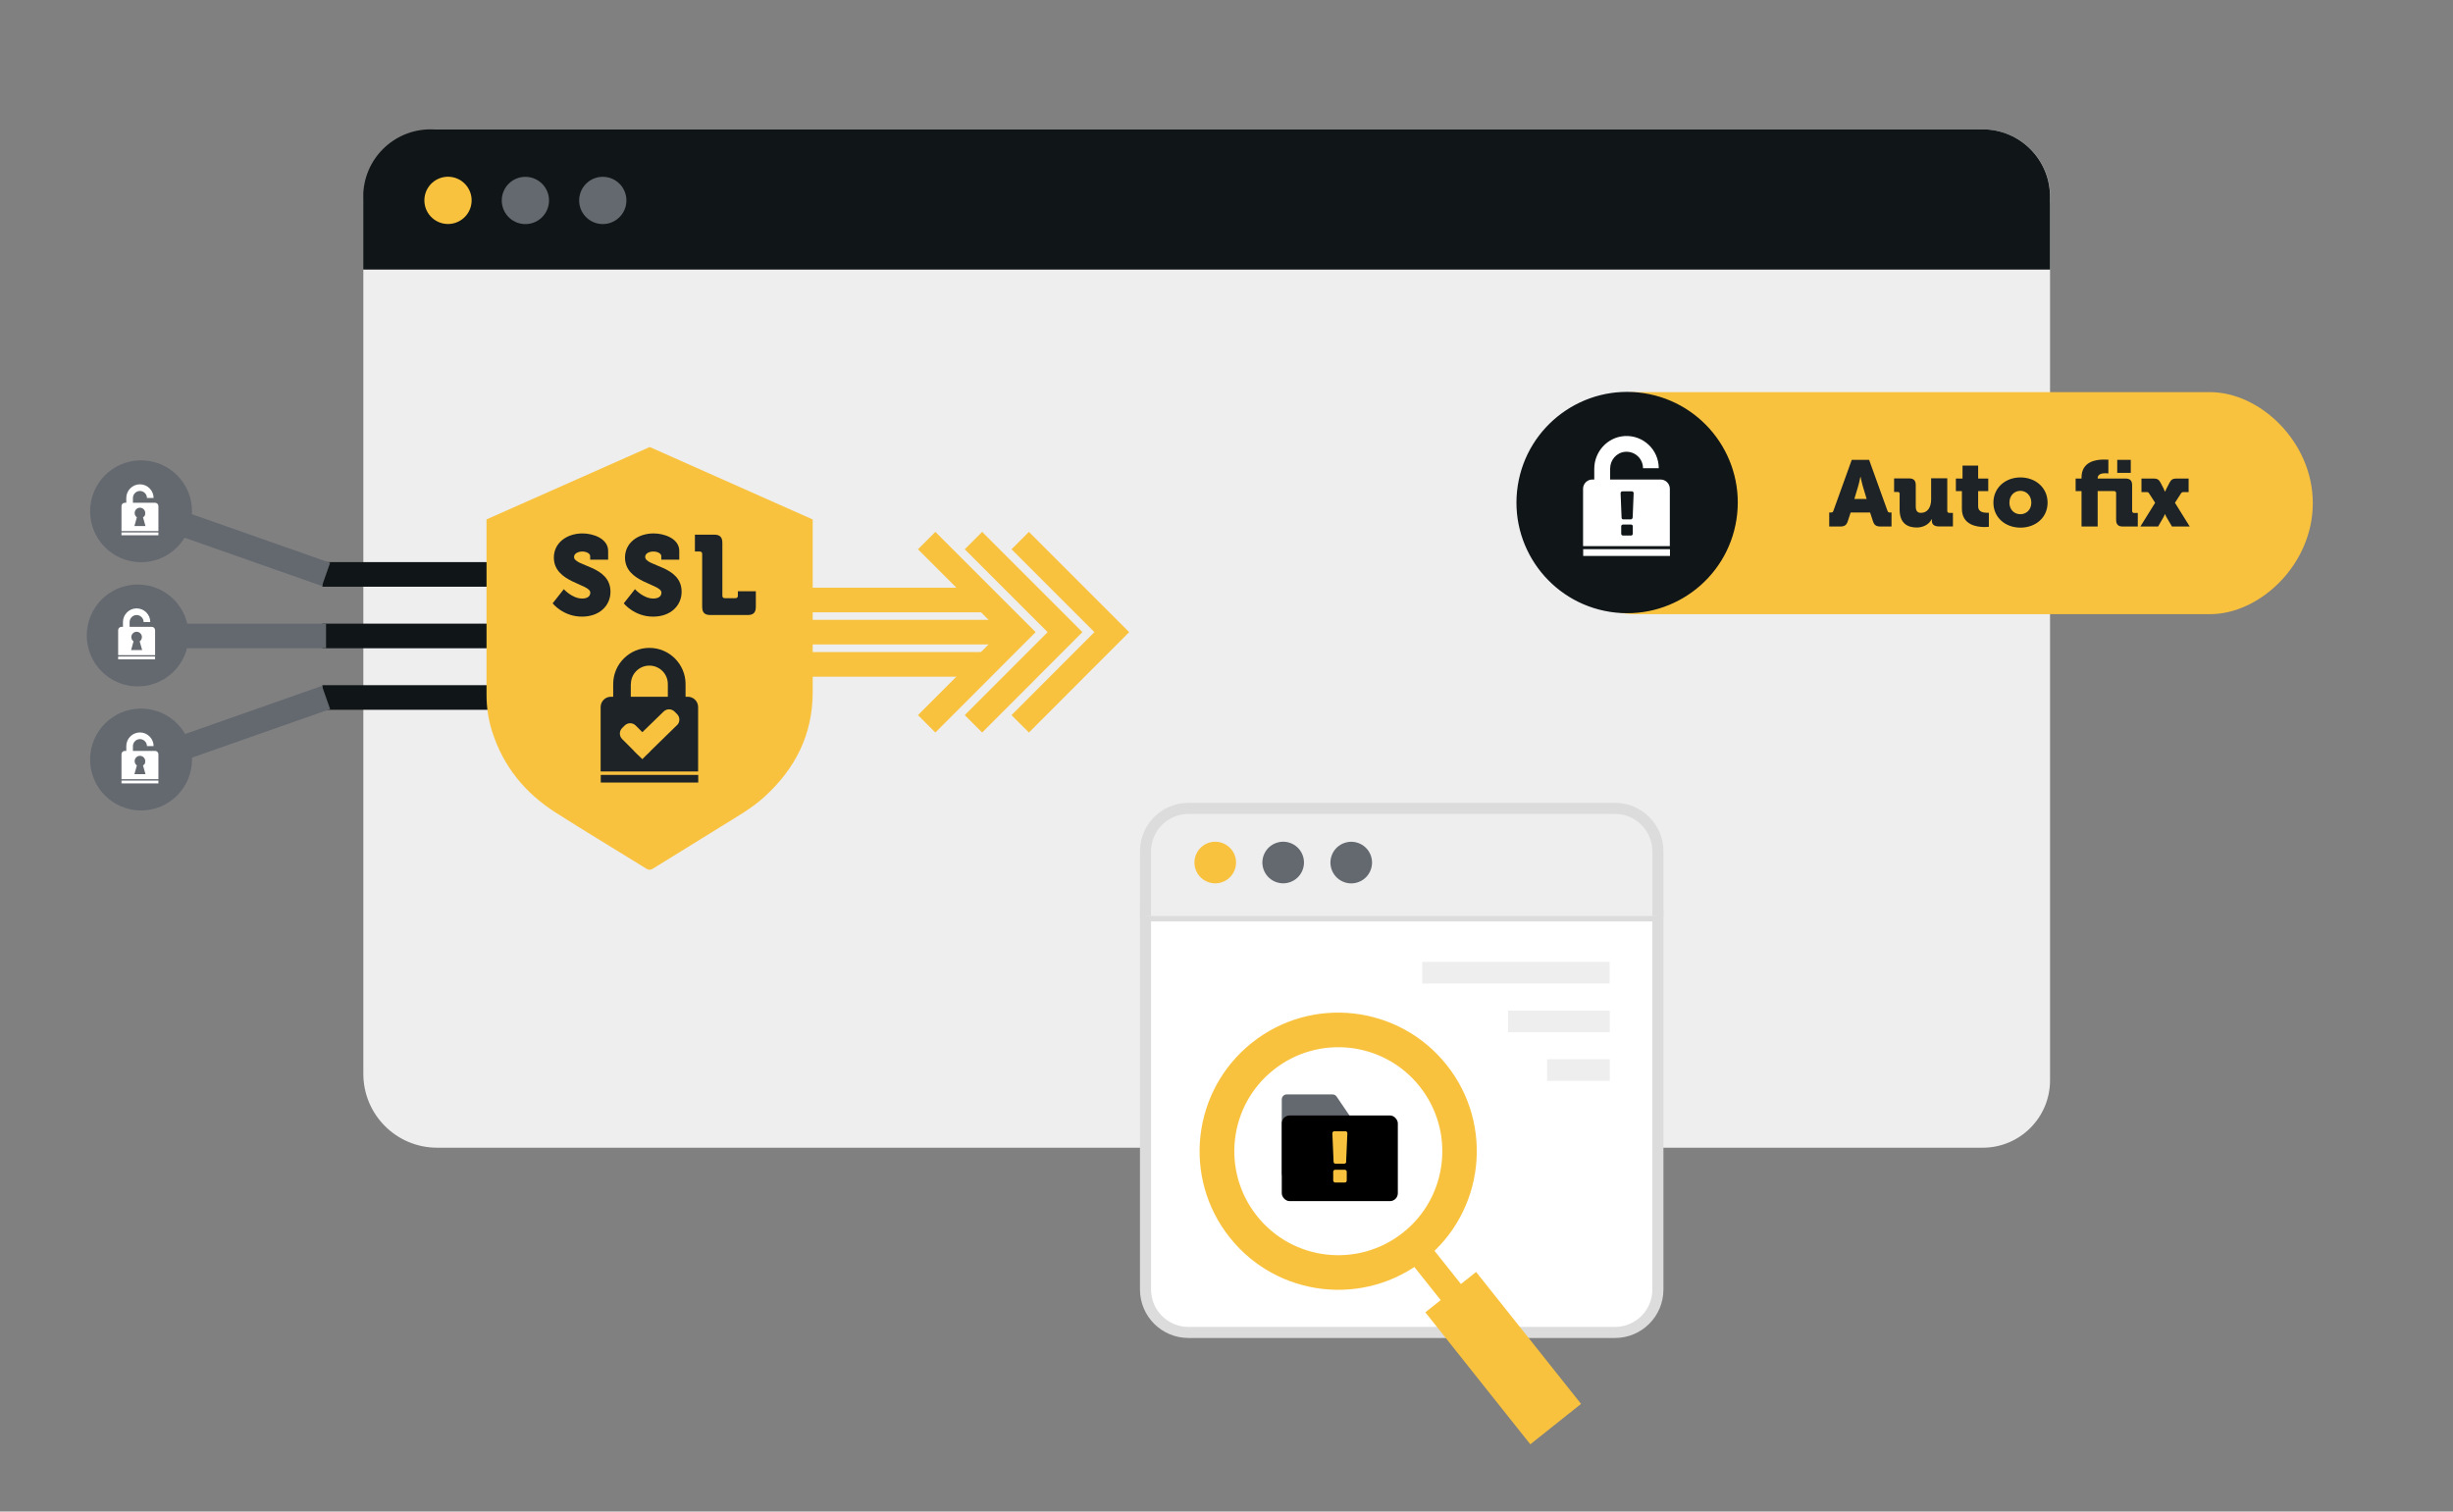
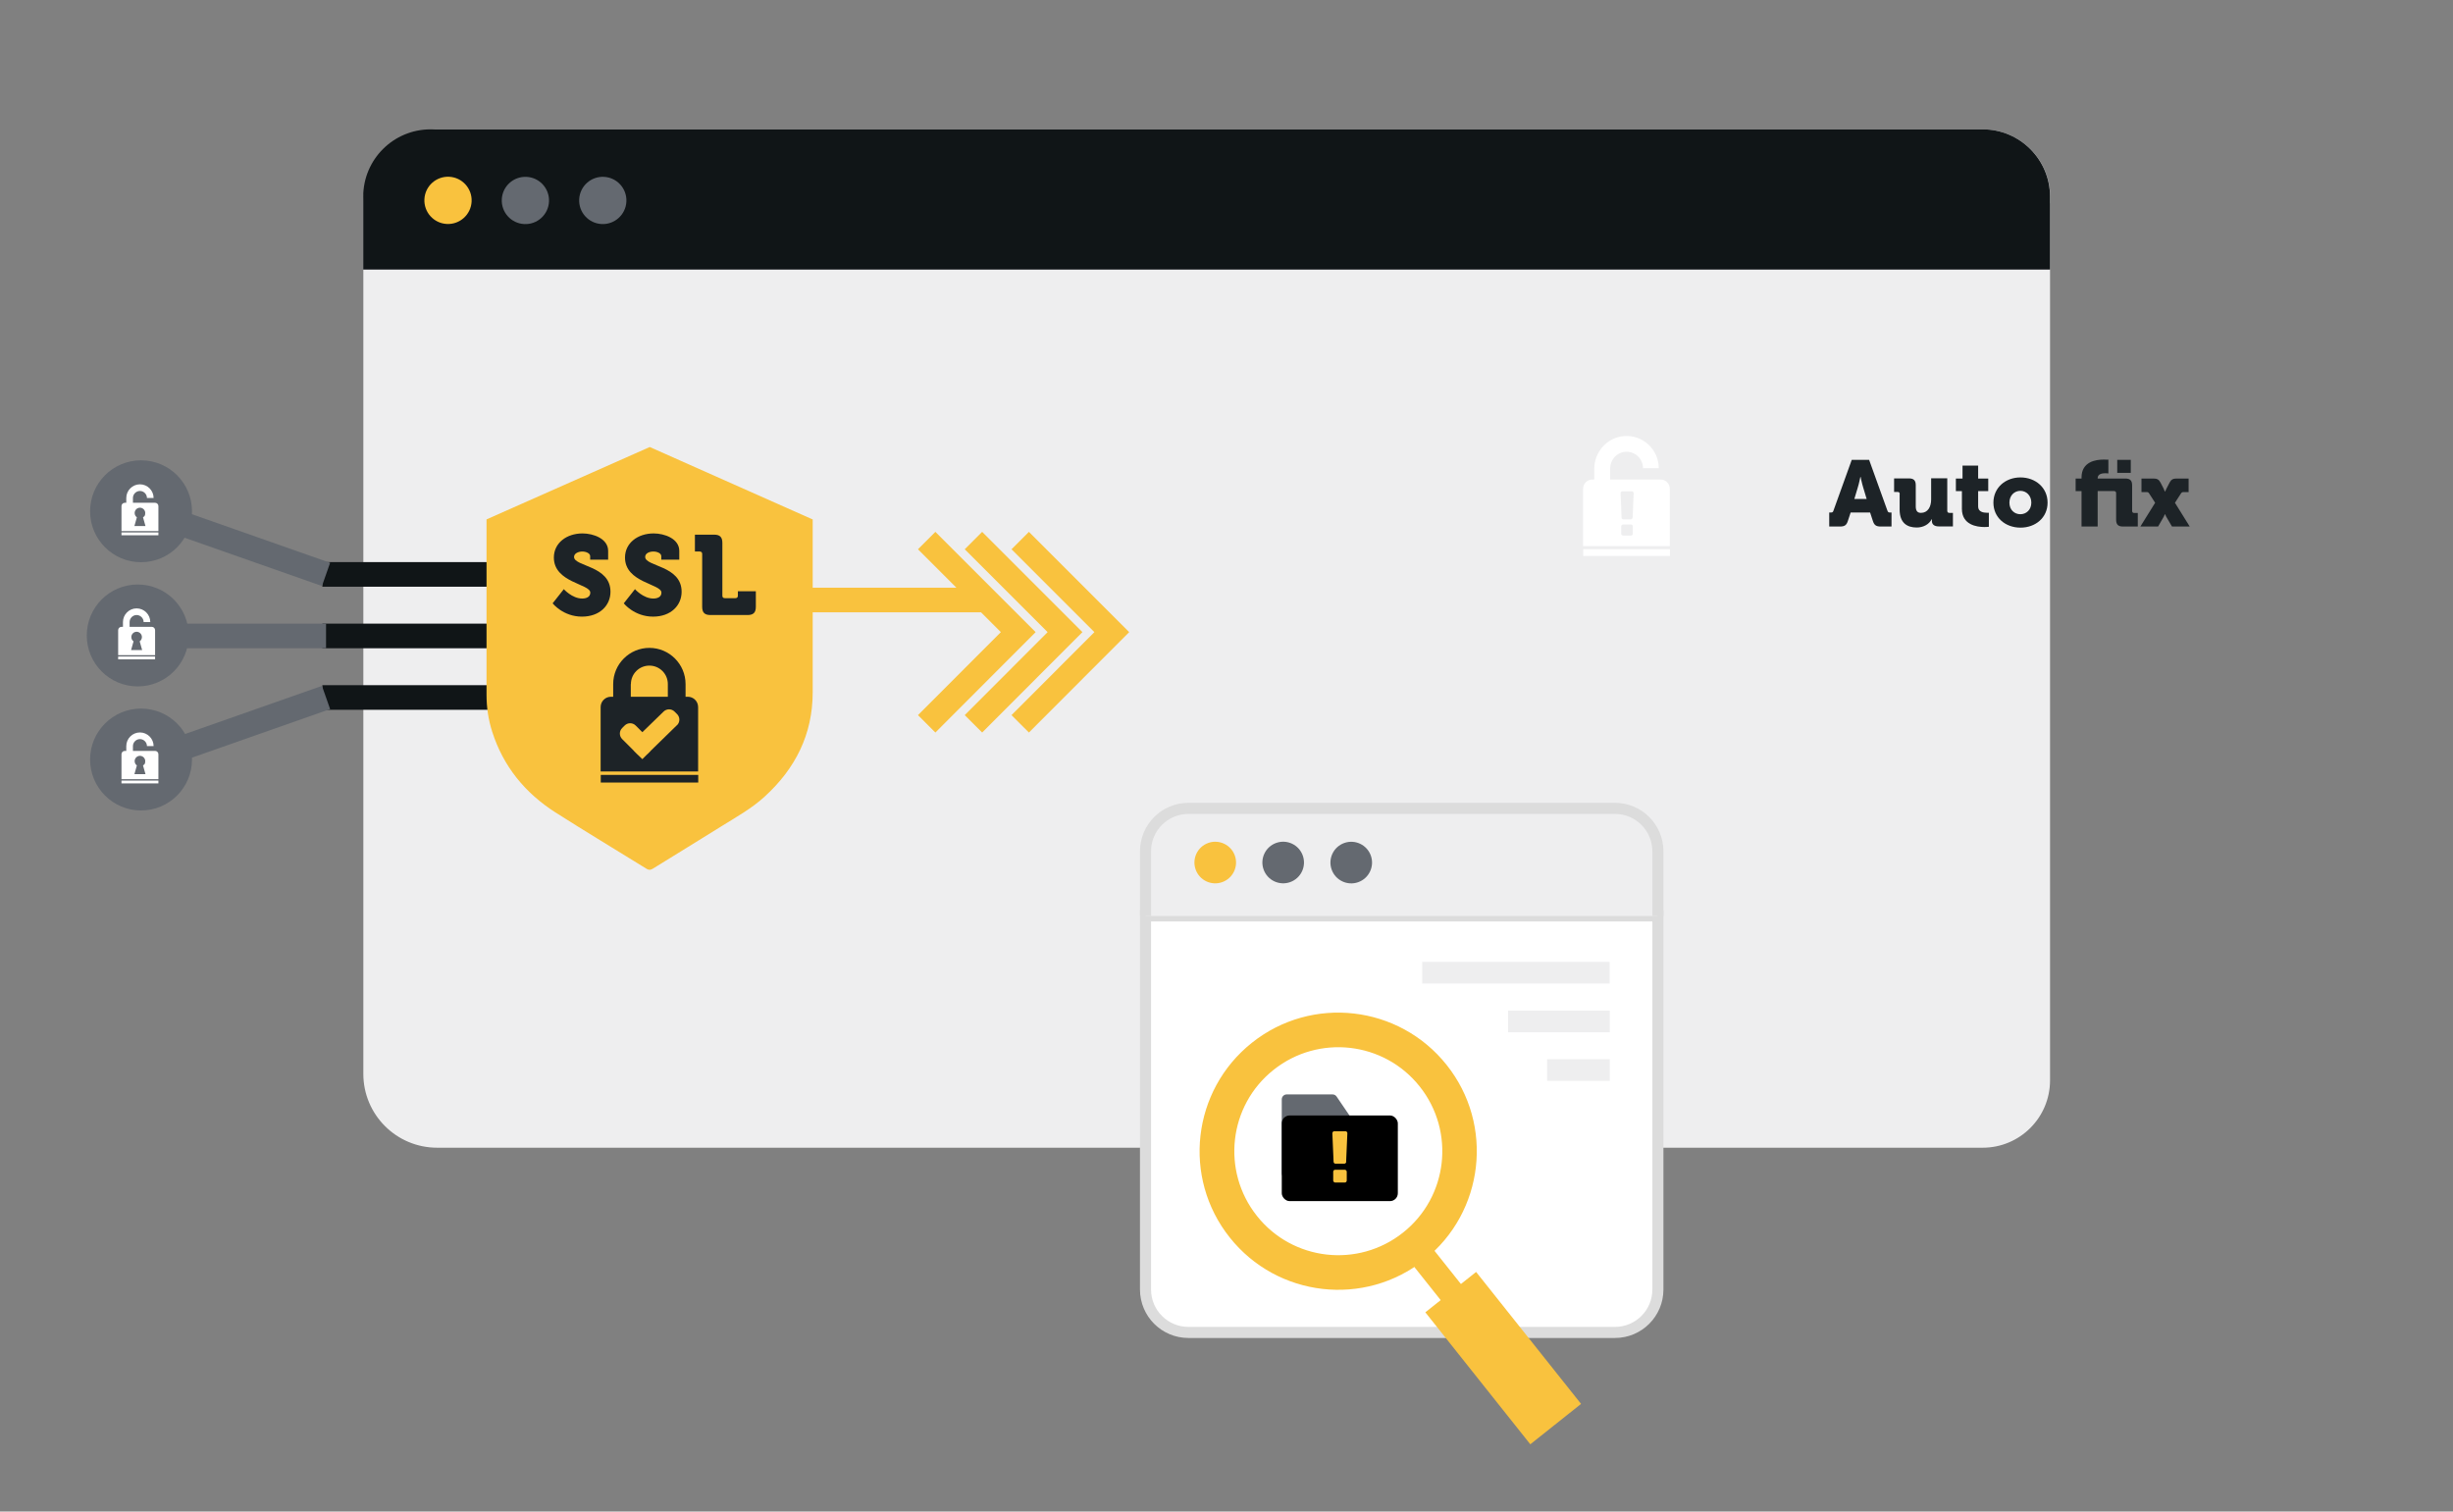
<svg xmlns="http://www.w3.org/2000/svg" id="Laag_4" data-name="Laag 4" width="1993" height="1228.1" viewBox="0 0 1993 1228.1">
  <rect x="0" y="0" width="1993" height="1228.1" fill="#808080" stroke="none" />
  <g>
    <path d="M1665.7,165.1v-5.3c0-30.2-24.5-54.7-54.7-54.7H677.2s-322,0-322,0c-33.2,0-60,26.9-60,60V872.5c0,33.2,26.9,60,60,60H1605.6s0,0,0,0h5.3c30.2,0,54.7-24.5,54.7-54.7v-359s0-353.7,0-353.7h0Z" fill="#eeeeef" />
    <path d="M295.1,219v-59.2c0-30.2,24.5-54.7,54.7-54.7H1610.9c30.2,0,54.7,24.5,54.7,54.7v59.2" fill="#101517" />
    <g>
      <circle cx="363.7" cy="162.7" r="19.2" transform="translate(183.1 517.8) rotate(-87.1)" fill="#f9c23e" />
      <circle cx="426.5" cy="162.7" r="19.2" transform="translate(242.8 580.6) rotate(-87.1)" fill="#646970" />
      <circle cx="489.3" cy="162.7" r="19.2" transform="translate(302.5 643.3) rotate(-87.1)" fill="#646970" />
    </g>
  </g>
  <g>
-     <path d="M1795.6,318.6h-467.2c-40.6,0-73.5,40.4-73.5,90.2h0c0,49.8,32.9,90.2,73.5,90.2h467.2c40.6,0,83.5-40.4,83.5-90.2h0c0-49.8-42.9-90.2-83.5-90.2Z" fill="#f8c13e" />
    <g>
-       <circle cx="1323" cy="408.8" r="89.9" transform="translate(715.6 1653.2) rotate(-81.2)" fill="#101517" />
      <g>
        <rect x="1286.3" y="446.2" width="70.5" height="5.5" fill="#fff" />
        <path d="M1349.3,389.6h-41.1v-8.9c0-7,5.2-13,12.1-13.6,7.9-.7,14.6,5.5,14.6,13.3h12.8c0-15-12.7-27.1-27.9-26.1-13.8,.9-24.5,12.7-24.5,26.6v8.7h-1.6c-4.1,0-7.5,3.4-7.5,7.5v46.6h70.5v-46.6c0-4.1-3.4-7.5-7.5-7.5Zm-22.7,44.1c0,.8-.6,1.4-1.4,1.4h-6.6c-.8,0-1.4-.6-1.4-1.4v-6.1c0-.8,.6-1.4,1.4-1.4h6.6c.8,0,1.4,.6,1.4,1.4v6.1Zm-.2-13.1c0,.8-.7,1.4-1.4,1.4h-6.1c-.8,0-1.4-.6-1.4-1.4l-.8-19.9c0-.8,.6-1.5,1.4-1.5h7.8c.8,0,1.4,.7,1.4,1.5l-.8,19.9Z" fill="#fff" />
      </g>
    </g>
    <g>
      <path d="M1486.3,416.4h1.4c1.2,0,1.6-.4,2-1.7l14.8-41.1h14.1l14.8,41.1c.5,1.3,.8,1.7,2,1.7h1.4v11.4h-8.7c-3.8,0-5.3-1.1-6.4-4.4l-2.3-7h-15.8l-2.3,7c-1.1,3.3-2.6,4.4-6.4,4.4h-8.7v-11.4Zm30.3-11l-2.7-9c-1.1-3.4-2.2-8.9-2.2-8.9h-.2s-1.1,5.5-2.2,8.9l-2.7,9h10Z" fill="#1d2327" />
      <path d="M1543.5,401.4c0-1.1-.6-1.7-1.7-1.7h-2.9v-11h12.1c3.9,0,5.5,1.7,5.5,5.5v17.3c0,3.6,1.4,5.2,4.2,5.2,5.6,0,8.3-4.9,8.3-10.8v-17.3h13.1v26.4c0,1.1,.6,1.7,1.7,1.7h2.9v11h-11.6c-3.6,0-5.5-1.7-5.5-4.4v-.5c0-.4,0-.9,0-.9h-.2c-2.1,4.2-6.9,6.7-12.1,6.7-7.7,0-13.9-3.6-13.9-14.6v-12.6Z" fill="#1d2327" />
      <path d="M1594.1,399h-5v-10.2h5.4v-10.5h12.7v10.5h8.2v10.2h-8.2v12.6c0,4.4,4.5,5,7,5s1.7,0,1.7,0v11.4s-1.4,.2-3.6,.2c-6.2,0-18.3-1.7-18.3-14.8v-14.4Z" fill="#1d2327" />
      <path d="M1641.5,387.9c12.3,0,22.1,8.3,22.1,20.5s-9.8,20.3-22,20.3-22-8.1-22-20.3,9.8-20.5,22-20.5Zm0,29.9c4.8,0,8.9-3.6,8.9-9.4s-4.1-9.6-8.9-9.6-8.9,3.7-8.9,9.6,4.1,9.4,8.9,9.4Z" fill="#1d2327" />
      <path d="M1691.2,399h-4.8v-10.2h4.8v-.9c0-12.8,11.6-14.5,17.9-14.5s3.9,.2,3.9,.2v11.1s-1.1-.2-2.5-.2c-2.6,0-6.2,.6-6.2,4v.3h22.5c3.9,0,5.5,1.7,5.5,5.5v20.8c0,1.1,.6,1.7,1.7,1.7h2.9v11h-12.1c-3.9,0-5.5-1.7-5.5-5.5v-21.6c0-1.1-.6-1.7-1.7-1.7h-13.3v28.8h-13.1v-28.8Zm29-25.4h11v10.6h-11v-10.6Z" fill="#1d2327" />
      <path d="M1751,408.5l-4.9-7.6c-.7-1-.9-1.1-2.5-1.1h-3.7v-11h9.8c2.7,0,4.3,.7,5.6,3.2l2.5,4.8c.5,1,1.1,2.6,1.1,2.6h.2s.7-1.6,1.2-2.6l2.5-4.8c1.3-2.5,2.9-3.2,5.6-3.2h9.8v11h-3.7c-1.6,0-1.8,.2-2.5,1.1l-4.9,7.6,12,19.3h-14.4l-4.7-8c-.4-.7-.9-2-.9-2h-.2s-.5,1.3-.9,2l-4.6,8h-14.4l12-19.3Z" fill="#1d2327" />
    </g>
  </g>
  <path d="M930.7,744.2v303.5c0,19.3,15.6,34.9,34.9,34.9h346.5c19.3,0,34.9-15.6,34.9-34.9v-303.5s-416.2,0-416.2,0Z" fill="#fff" stroke="#dcdcdc" stroke-miterlimit="10" stroke-width="9" />
  <path d="M930.7,744.2v-52.5c0-19.3,15.6-34.9,34.9-34.9h346.5c19.3,0,34.9,15.6,34.9,34.9v52.5" fill="#eeeeef" stroke="#dcdcdc" stroke-miterlimit="10" stroke-width="9" />
  <g>
    <circle cx="987.2" cy="701.3" r="16.9" transform="translate(-177.9 371.3) rotate(-19.6)" fill="#f9c23e" />
    <circle cx="1042.4" cy="701.3" r="16.9" transform="translate(-174.7 389.8) rotate(-19.6)" fill="#646970" />
    <circle cx="1097.7" cy="701.3" r="16.9" transform="translate(-171.5 408.4) rotate(-19.6)" fill="#646970" />
  </g>
  <rect x="1155.5" y="781.5" width="152.3" height="17.6" fill="#eeeeef" />
  <rect x="1257" y="860.6" width="50.9" height="17.6" fill="#eeeeef" />
  <rect x="1225.3" y="821.1" width="82.6" height="17.6" fill="#eeeeef" />
  <g>
    <path d="M1017.2,847.2c-48.7,38.7-56.8,109.6-18.1,158.2,38.7,48.7,109.6,56.8,158.2,18.1,48.7-38.7,56.8-109.6,18.1-158.2-38.7-48.7-109.6-56.8-158.2-18.1Zm122.7,154.3c-36.5,29-89.7,23-118.7-13.6-29-36.5-23-89.7,13.6-118.7,36.5-29,89.7-23,118.7,13.6,29,36.5,23,89.7-13.6,118.7Z" fill="#f9c23e" />
    <rect x="1153.4" y="998.9" width="21" height="65.8" transform="translate(-389.2 948.3) rotate(-38.5)" fill="#f9c23e" />
    <rect x="1194.9" y="1035.5" width="52.7" height="137" transform="translate(-421.7 999.7) rotate(-38.5)" fill="#f9c23e" />
  </g>
  <g>
    <g>
      <path d="M1111.1,937l-64.5,20.1c-2.6,.8-5.2-1.1-5.2-3.9v-60c0-2.2,1.8-4,4-4h37.3c1.3,0,2.6,.7,3.3,1.8l27.2,40c1.5,2.2,.5,5.3-2.1,6.1Z" fill="#646970" />
      <rect x="1041.4" y="906.3" width="94.3" height="69.6" rx="6.4" ry="6.4" />
    </g>
    <g>
      <rect x="1083.2" y="950.4" width="11" height="10.4" rx="1.6" ry="1.6" fill="#f9c23e" />
      <path d="M1093.8,943.9c0,.9-.8,1.6-1.6,1.6h-7.1c-.9,0-1.6-.7-1.6-1.6l-1-23.1c0-.9,.7-1.7,1.6-1.7h9c.9,0,1.7,.8,1.6,1.7l-1,23.1Z" fill="#f9c23e" />
    </g>
  </g>
  <g>
    <g>
      <g>
-         <line x1="641.9" y1="513.6" x2="816.4" y2="513.6" fill="none" stroke="#f9c23e" stroke-miterlimit="10" stroke-width="20" />
        <line x1="641.9" y1="487.5" x2="797.8" y2="487.5" fill="none" stroke="#f9c23e" stroke-miterlimit="10" stroke-width="20" />
-         <line x1="641.9" y1="539.8" x2="797.8" y2="539.8" fill="none" stroke="#f9c23e" stroke-miterlimit="10" stroke-width="20" />
      </g>
      <g>
        <line x1="261.9" y1="516.7" x2="409.6" y2="516.7" fill="none" stroke="#101517" stroke-miterlimit="10" stroke-width="20" />
        <line x1="151.1" y1="516.7" x2="264.9" y2="516.7" fill="none" stroke="#646970" stroke-miterlimit="10" stroke-width="20" />
        <line x1="261.9" y1="466.7" x2="409.6" y2="466.7" fill="none" stroke="#101517" stroke-miterlimit="10" stroke-width="20" />
        <line x1="151.1" y1="426.7" x2="264.9" y2="466.7" fill="none" stroke="#646970" stroke-miterlimit="10" stroke-width="20" />
        <line x1="261.9" y1="566.7" x2="409.6" y2="566.7" fill="none" stroke="#101517" stroke-miterlimit="10" stroke-width="20" />
        <line x1="151.1" y1="606.7" x2="264.9" y2="566.7" fill="none" stroke="#646970" stroke-miterlimit="10" stroke-width="20" />
      </g>
      <path d="M660.4,422.1l-132.5-58.9-132.6,58.8c0,43.1,0,99.6,0,142.7,0,10.1,1.5,20.1,4.6,29.8,9,28.2,26.7,49.8,51.4,65.6,24.5,15.6,49.5,30.6,74.2,45.9,1.9,1.1,3.2,.8,4.9-.2,18.7-11.6,37.6-23.1,56.3-34.8,11.9-7.4,24.1-14.2,34.5-23.7,25-22.8,39.1-50.6,39.1-84.9,0-20.3,0-54,0-74.3,0-22,0-43.9,0-65.9Z" fill="#f9c23e" />
      <g>
        <g>
          <rect x="488.1" y="629.6" width="79.2" height="6.2" fill="#1d2327" />
          <path d="M558.8,566.1h-1.8v-10.3c0-16.2-13.2-29.4-29.4-29.4s-29.4,13.2-29.4,29.4v10.3h-1.8c-4.7,0-8.4,3.8-8.4,8.4v52.3h79.2v-52.3c0-4.7-3.8-8.4-8.4-8.4Zm-46.2-10.3c0-8.3,6.7-15,15-15s15,6.7,15,15v10.3h-30.1v-10.3Zm37.3,33.5l-21.1,20.6c-.2,.2-.3,.4-.5,.6l-2,2c-.2,.2-.4,.4-.6,.5l-3.8,3.8-4.6-4.4-2-2c-.2-.2-.4-.4-.5-.6l-9.3-9.3c-2.5-2.5-2.5-6.5,0-9l2-2c2.5-2.5,6.5-2.5,9,0l5.4,5.4,17.2-16.7c2.5-2.5,6.5-2.5,9,0l2,2c2.5,2.5,2.5,6.5,0,9Z" fill="#1d2327" />
        </g>
        <g>
          <path d="M458,478.6s6.8,7.7,15,7.7c3.3,0,6.6-1.2,6.6-4.8,0-7.2-29.6-8-29.6-28.5,0-11.8,10.3-19.6,23.3-19.6,8.7,0,20.8,4.2,20.8,14.2v7.1s-14.6,0-14.6,0v-2.8c0-2.4-3.4-3.8-6.4-3.8s-6.7,1.4-6.7,4.4c0,7.9,29.6,6.9,29.6,28.3,0,10.9-8.5,20.2-23.2,20.2-15.3,0-23.8-10.8-23.8-10.8l9-11.4Z" fill="#1d2327" />
          <path d="M515.8,478.6s6.8,7.7,15,7.7c3.3,0,6.6-1.2,6.6-4.8,0-7.2-29.6-8-29.6-28.5,0-11.8,10.3-19.6,23.3-19.6,8.7,0,20.8,4.2,20.8,14.2v7.1s-14.6,0-14.6,0v-2.8c0-2.4-3.4-3.8-6.4-3.8-3.3,0-6.7,1.4-6.7,4.4,0,7.9,29.6,6.9,29.6,28.3,0,10.9-8.5,20.2-23.2,20.2-15.3,0-23.8-10.8-23.8-10.8l9-11.4Z" fill="#1d2327" />
          <path d="M570.5,450.1c0-1.3-.7-2-2-2h-3.9s0-13.7,0-13.7h15.6c4.7,0,6.7,2,6.7,6.7v42.9c0,1.3,.7,2,2,2h8.6c1.3,0,2-.7,2-2v-3.6s14.6,0,14.6,0v12.6c0,4.7-2,6.7-6.7,6.7h-30.2c-4.7,0-6.7-2-6.7-6.7v-42.9Z" fill="#1d2327" />
        </g>
      </g>
      <polyline points="790.9 439.2 865.3 513.6 790.9 588.1" fill="none" stroke="#f9c23e" stroke-miterlimit="10" stroke-width="20" />
      <polyline points="828.9 439.2 903.3 513.6 828.9 588.1" fill="none" stroke="#f9c23e" stroke-miterlimit="10" stroke-width="20" />
      <polyline points="752.9 439.2 827.3 513.6 752.9 588.1" fill="none" stroke="#f9c23e" stroke-miterlimit="10" stroke-width="20" />
    </g>
    <g>
      <circle cx="114.6" cy="415.4" r="41.4" fill="#646970" />
      <g>
        <rect x="98.7" y="432.6" width="30" height="2.3" fill="#fff" />
        <path d="M126,408.5h-18s0-3.9,0-3.9c0-3.1,2.6-5.7,5.7-5.7,3.1,0,5.7,2.6,5.7,5.7h5.4c0-6.1-5-11.1-11.1-11.1s-11.1,5-11.1,11.1v3.9h-1.2c-1.5,0-2.7,1.2-2.7,2.7v20.3s30,0,30,0v-20.3c0-1.5-1.2-2.7-2.7-2.7Zm-16.8,18.9l2-7.1c-1.1-.8-1.8-2-1.8-3.5,0-2.3,1.9-4.3,4.3-4.3,2.3,0,4.3,1.9,4.3,4.3s-.7,2.7-1.8,3.5l2,7.1h-8.9Z" fill="#fff" />
      </g>
    </g>
    <g>
      <circle cx="114.6" cy="617.1" r="41.4" fill="#646970" />
      <g>
        <rect x="98.7" y="634.2" width="30" height="2.3" fill="#fff" />
        <path d="M126,610.1h-18s0-3.9,0-3.9c0-3.1,2.6-5.7,5.7-5.7,3.1,0,5.7,2.6,5.7,5.7h5.4c0-6.1-5-11.1-11.1-11.1-6.1,0-11.1,5-11.1,11.1v3.9h-1.2c-1.5,0-2.7,1.2-2.7,2.7v20.3s30,0,30,0v-20.3c0-1.5-1.2-2.7-2.7-2.7Zm-16.8,18.9l2-7.1c-1.1-.8-1.8-2-1.8-3.5,0-2.3,1.9-4.3,4.3-4.3,2.3,0,4.3,1.9,4.3,4.3s-.7,2.7-1.8,3.5l2,7.1h-8.9Z" fill="#fff" />
      </g>
    </g>
    <g>
      <circle cx="111.9" cy="516.3" r="41.4" fill="#646970" />
      <g>
        <rect x="96" y="533.4" width="30" height="2.3" fill="#fff" />
        <path d="M123.3,509.3h-18s0-3.9,0-3.9c0-3.1,2.6-5.7,5.7-5.7,3.1,0,5.7,2.6,5.7,5.7h5.4c0-6.1-5-11.1-11.1-11.1-6.1,0-11.1,5-11.1,11.1v3.9h-1.2c-1.5,0-2.7,1.2-2.7,2.7v20.3s30,0,30,0v-20.3c0-1.5-1.2-2.7-2.7-2.7Zm-16.8,18.9l2-7.1c-1.1-.8-1.8-2-1.8-3.5,0-2.3,1.9-4.3,4.3-4.3,2.3,0,4.3,1.9,4.3,4.3,0,1.4-.7,2.7-1.8,3.5l2,7.1h-8.9Z" fill="#fff" />
      </g>
    </g>
  </g>
</svg>